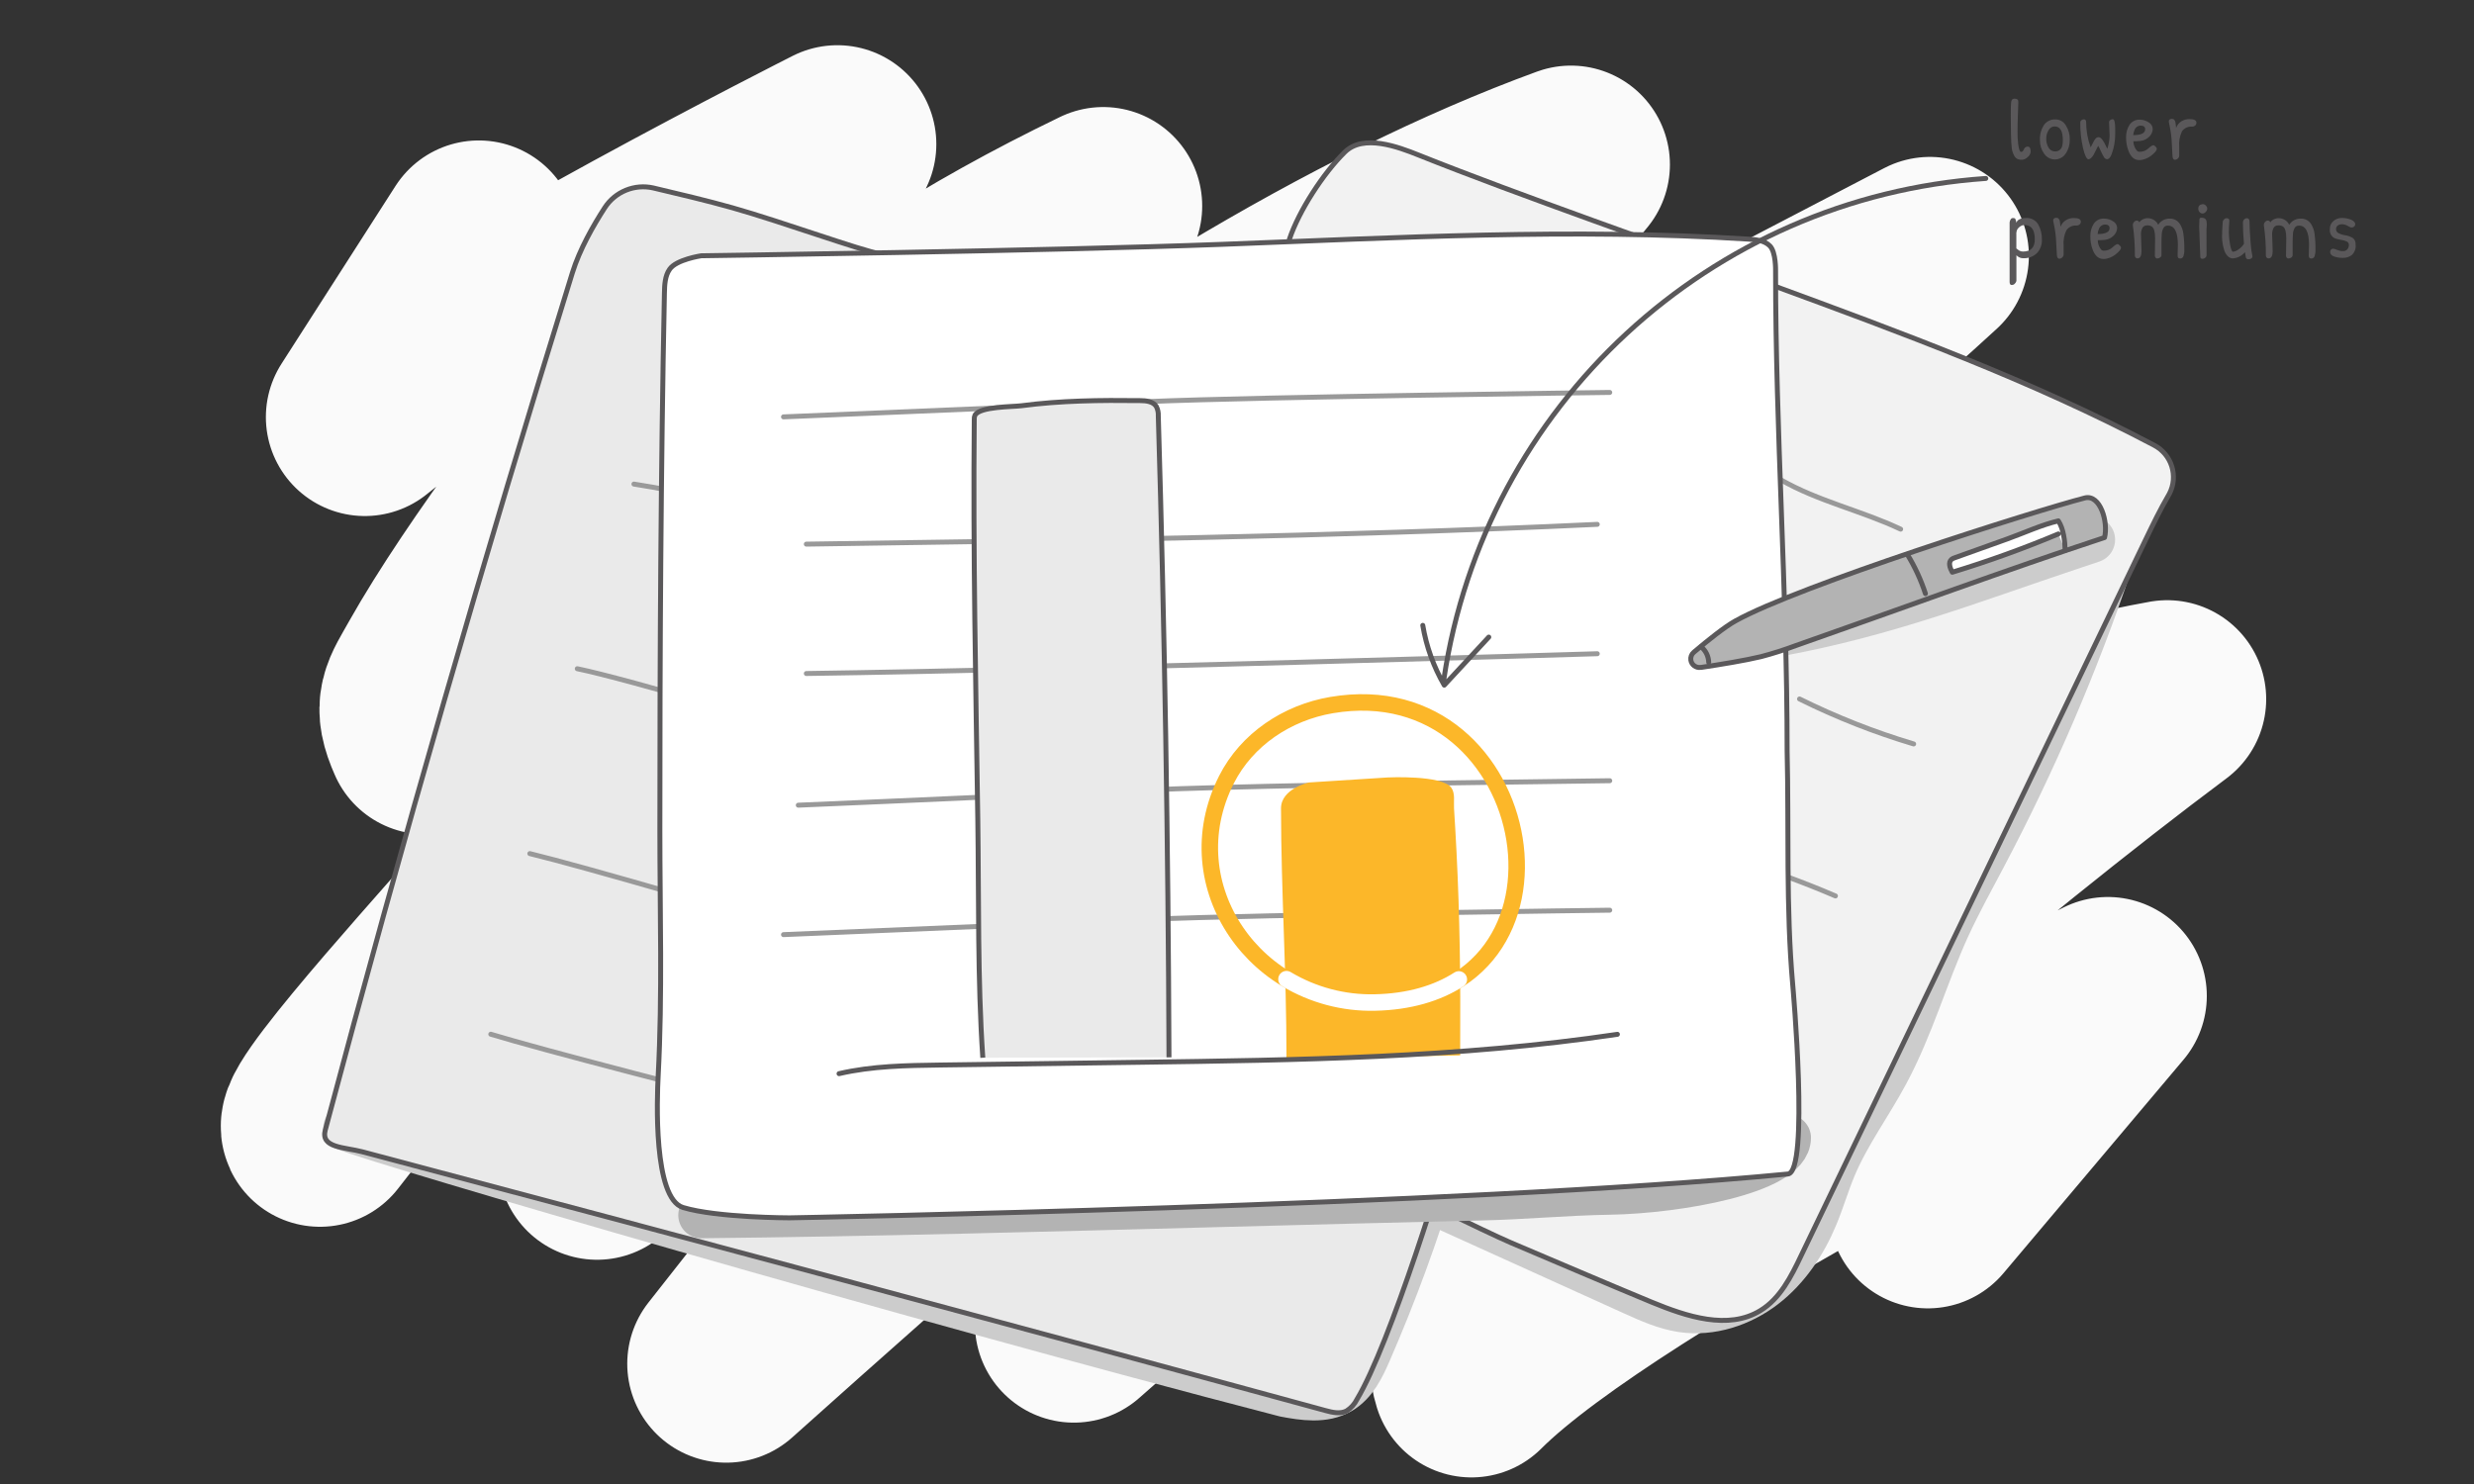
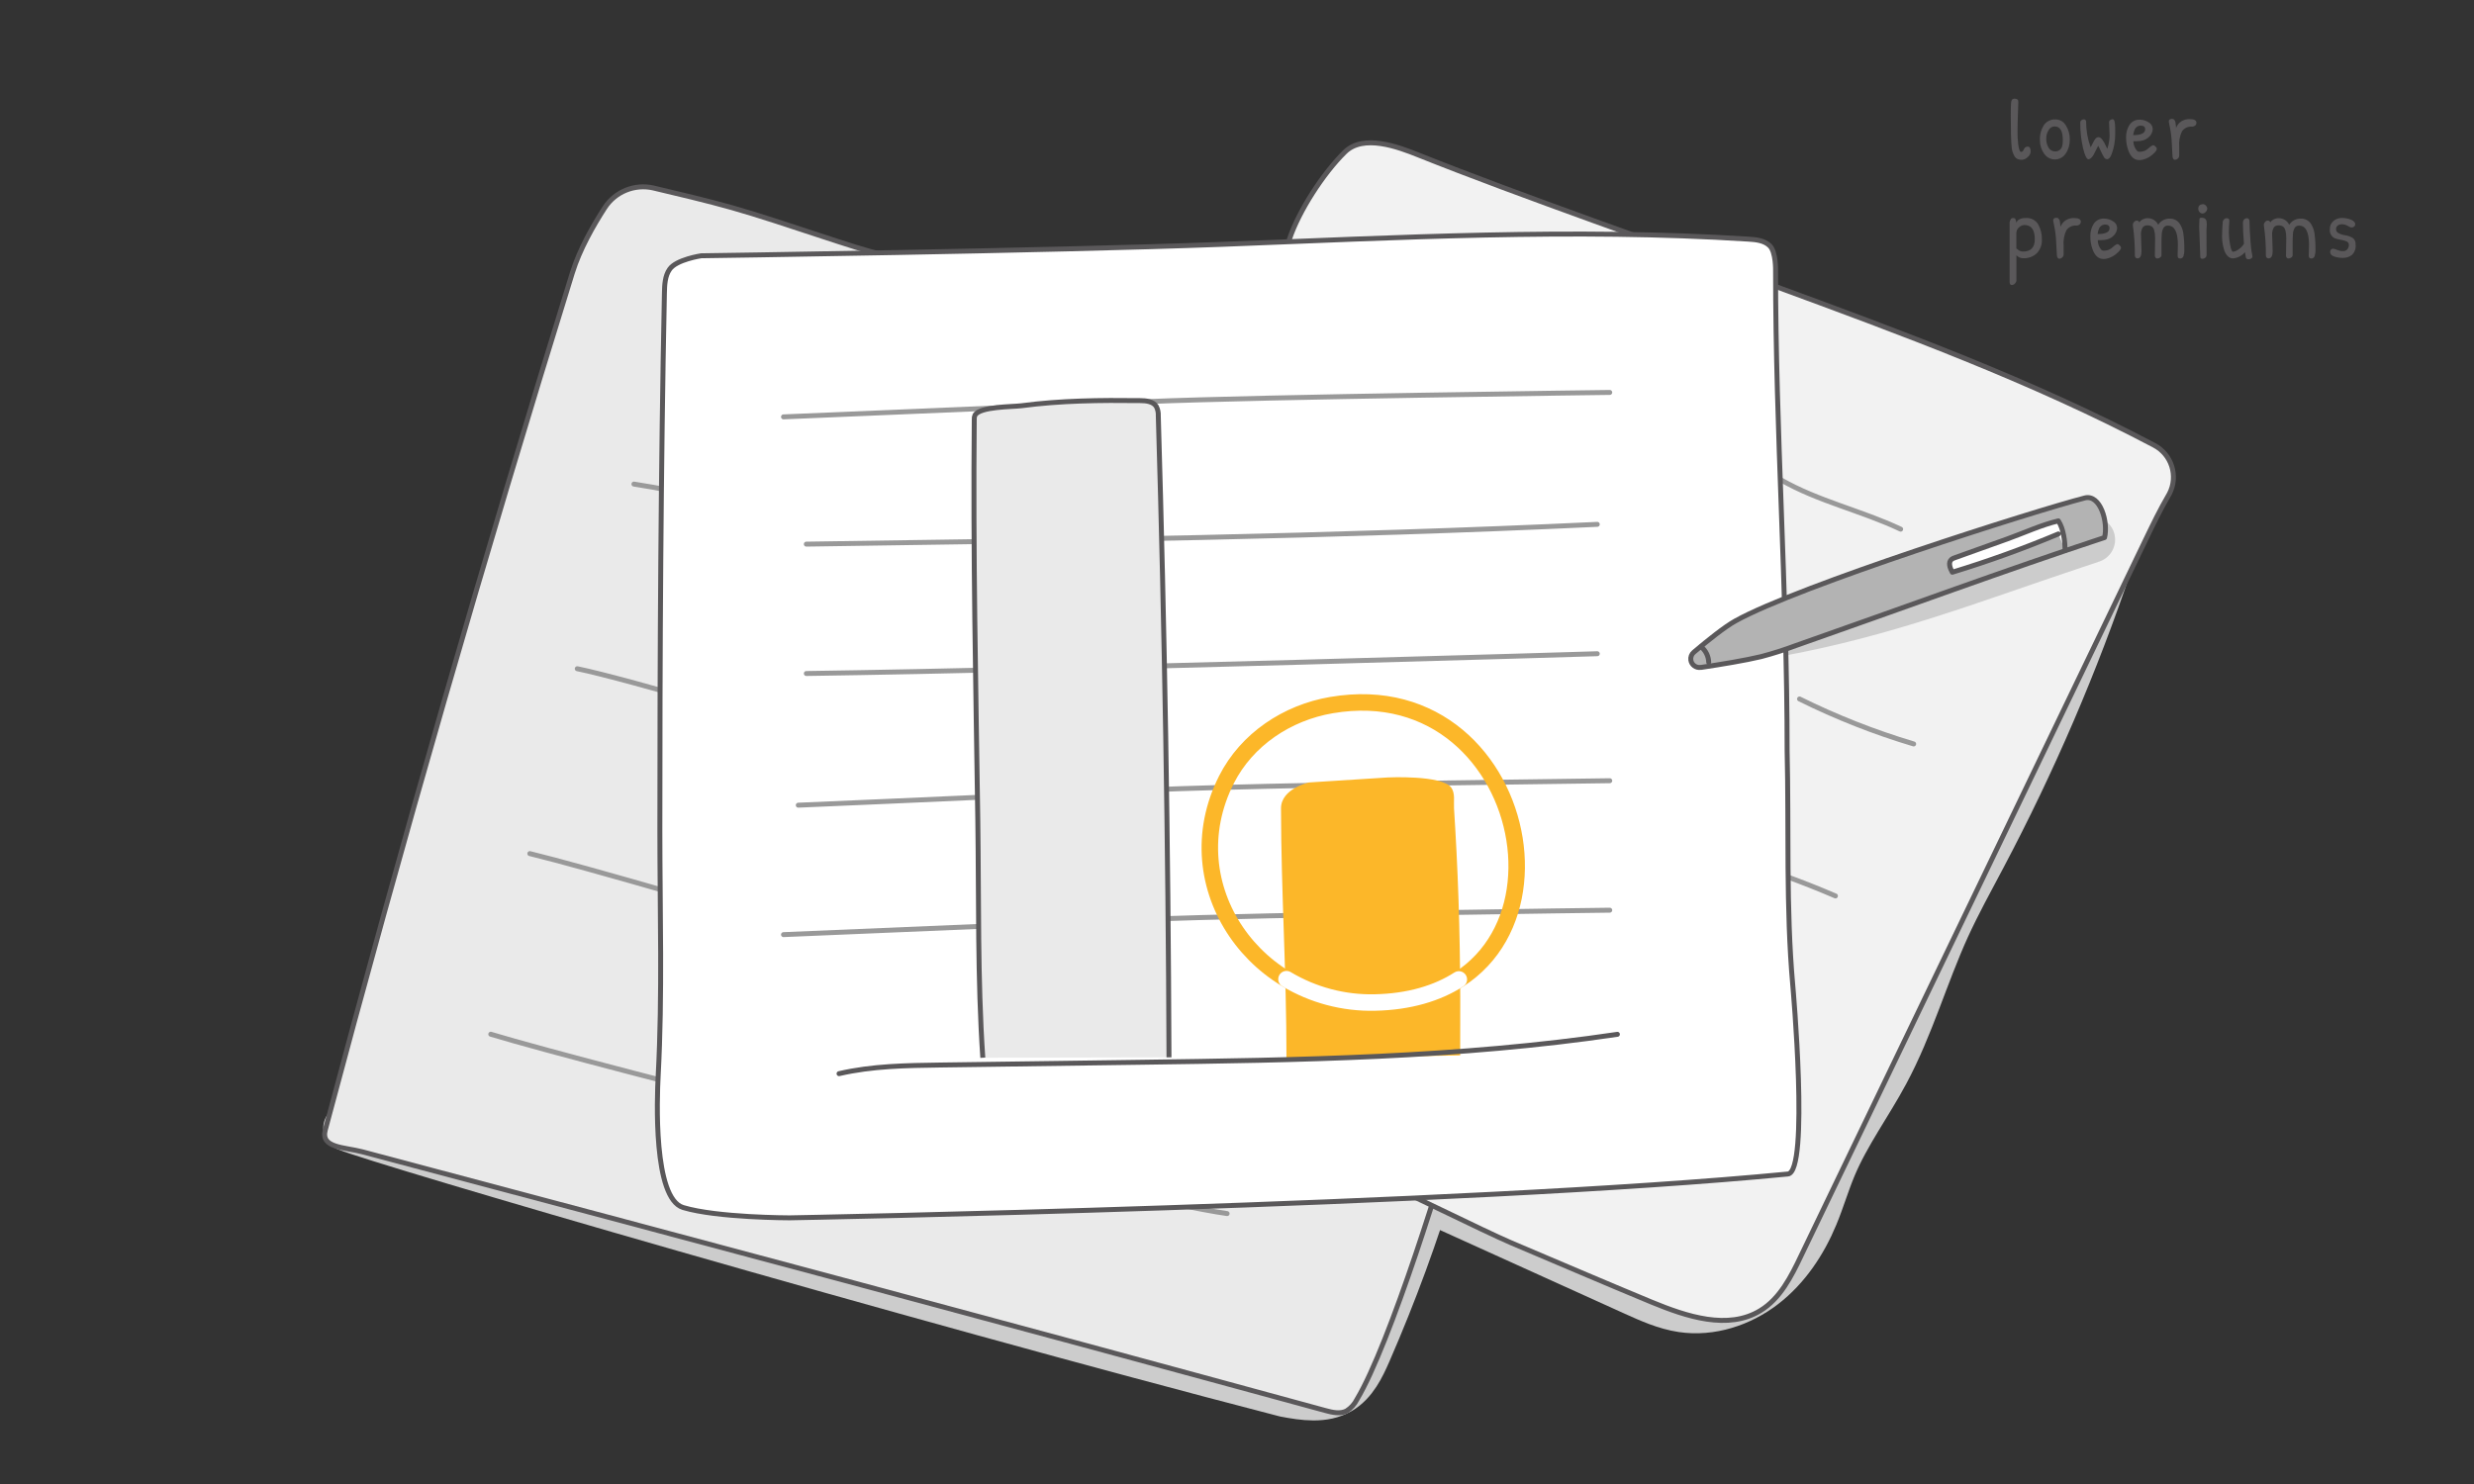
<svg xmlns="http://www.w3.org/2000/svg" id="Layer_1" version="1.1" viewBox="0 0 750 450">
  <rect x="0" y="0" width="750" height="450" fill="#333333" stroke="none" />
  <defs>
    <style>
      .st0 {
        stroke: #ccc;
      }

      .st0, .st1, .st2, .st3, .st4, .st5, .st6, .st7, .st8 {
        stroke-linecap: round;
        stroke-linejoin: round;
      }

      .st0, .st9, .st2, .st3, .st4, .st5, .st7 {
        fill: none;
      }

      .st0, .st7 {
        stroke-width: 14px;
      }

      .st1 {
        fill: #b3b3b3;
      }

      .st1, .st10, .st2, .st3, .st6, .st8 {
        stroke-width: 1.5px;
      }

      .st1, .st10, .st3, .st6, .st8 {
        stroke: #5a585a;
      }

      .st11 {
        fill: #fcb729;
      }

      .st10 {
        fill: #eaeaea;
      }

      .st10, .st9 {
        stroke-miterlimit: 10;
      }

      .st9 {
        stroke: #fcb729;
      }

      .st9, .st5 {
        stroke-width: 5px;
      }

      .st2 {
        stroke: #999;
      }

      .st4 {
        stroke: #fafafa;
        stroke-width: 60px;
      }

      .st5 {
        stroke: #fff;
      }

      .st6 {
        fill: #fff;
      }

      .st7 {
        stroke: #b3b3b3;
      }

      .st8 {
        fill: #f2f2f2;
      }

      .st12 {
        fill: #5a585a;
      }
    </style>
  </defs>
-   <path id="Background" class="st4" d="M145.15,72.59l-34.55,53.89c32.4-26.82,143.25-82.77,143.25-82.77,0,0-89,101.12-121.94,159.49-4.91,8.8-6.99,10.59-2.91,19.8,9.77-6.47,15.3-6.41,23.27-15,60.31-65,102.37-107,182.18-145.54-63.45,83.32-125.95,127.16-184.72,213.82-3.11,4.58-55.02,60.72-52.73,65.72C181.54,232.54,346.32,97.29,476.24,49.89c-12,15.09-27,27.41-41.66,39.85-79.44,67.28-152.6,141.64-218.58,222.16-7.84,9.57-35,40.1-35,40.1,0,0,112.28-107.09,167.86-144.91,40.64-27.66,84.36-50.43,128-73.14l108.2-56.37c-71.06,65.3-150.68,120.42-224.69,182.33-21,17.55-41.56,35.69-60.3,55.63-17.51,18.63-33.34,38.76-49.15,58.87l-30.77,39.12c108.79-97.3,220.93-196.68,357.45-248.31-73.06,89.4-184.54,142.51-252.06,236.17,87.75-77.91,215.97-168.66,331.46-189.39-58,43.33-140.48,113.43-192.08,164.16-11.5,11.31-23.59,26.42-18.84,41.84,41.53-41.46,192.92-116,192.92-116l-54.58,64.74" />
  <g id="Sub_Pages">
    <path class="st0" d="M105,342c9.25,4,170,51,284.56,80.69,5.61,1.06,11.8,2,16.72-.88,4.26-2.5,6.55-7.27,8.52-11.8,7.74-17.76,14.42-35.97,20-54.52" />
    <path class="st0" d="M639.57,170.46c-10.38,30.8-23.23,60.71-38.43,89.44-3.71,7-7.56,14-10.86,21.18-6.66,14.58-11,30.18-18.59,44.31-5.13,9.57-11.69,18.39-15.9,28.4-2.06,4.89-3.53,10-5.57,14.92-3.39,8.17-8.45,15.8-15.46,21.2s-16.09,8.39-24.83,7.08c-5.11-.77-9.89-2.92-14.6-5.05l-65.16-29.52" />
    <path class="st10" d="M267,77c-6-1-29.64-9.65-45-14-7.33-2.08-17-4.37-23.92-6-5.69-1.3-11.58,1.1-14.75,6-3.45,5.33-7.61,12.62-9.81,19.71-26.75,86.13-51.72,172.77-74.91,259.93-1.47,5.53,5.77,5.17,11.3,6.64,100.6,26.72,191.41,51,291.83,78.43,2.13.58,4.5,1.15,6.46.14,1.37-.87,2.48-2.1,3.19-3.56,9.89-16.42,26.87-70.73,31.61-89.3" />
    <path class="st8" d="M390.88,72.57c2.91-8.7,10.26-20,16.8-26.45,5.64-5.56,16.17-1.58,22.32.88,30.79,12.32,75.61,27.86,106.74,39.3,39.47,14.51,79.12,29.09,116.26,48.7,5.35,2.78,7.43,9.38,4.65,14.73-.07.14-.15.28-.23.41-2.54,4.32-4.73,8.88-6.91,13.4l-104.51,217.25c-3,6.31-6.37,13-12.33,16.62-9.77,6-22.36,1.82-33-2.57-14.25-5.9-28.43-12-42.61-18-8.15-3.48-34-16.36-42.12-19.84" />
    <path class="st2" d="M192.18,146.79c33.82,5.21,50.92,14.83,82.5,18.66M175,202.78c29.45,6,208.89,61.45,237,72.22M160.62,258.84c32.44,7.84,198.32,57.89,230.38,67.16M148.78,313.61c30.91,9.39,191.22,49.85,223.22,54.39M539.8,145.46c11.39,6.55,24.52,9.39,36.39,15M545.53,211.95c11.13,5.52,22.7,10.08,34.6,13.64M541.58,265.79c5,1.83,9.95,3.79,14.84,5.89" />
  </g>
  <g id="Main_Page">
    <path class="st0" d="M539,192.07c33-6.07,58.51-16.17,88.35-26.13l6.85-2.3" />
-     <path class="st7" d="M212.62,368.48c52.34-.54,104.66-2,157-3.39,26.42-.71,52.84-1.37,79.27-2,13-.28,26-1.54,39-1.74,20.97-.35,54.11-6.35,54.11-16.35" />
    <path class="st6" d="M542,356c6.55-.63,1.48-57.28,1.48-57.28-2.1-23.45-1.14-47.59-1.71-71.12,0-48.5-3.5-97-3.5-145.5,0,0,.14-5.63-1.72-7.52-1.65-1.68-4.22-1.93-6.57-2.07-53.12-3.37-106.34-.45-159.46,1.58-52.87,2-157.95,3.47-157.95,3.47,0,0-7.57,1.13-9.57,4.09-1.41,2-1.53,4.69-1.58,7.17-1.09,53-1.39,110-1.38,163,0,24.75.8,49.68-.51,74.34-.36,6.86-1.53,37.24,7.55,40,10.32,3.12,32.27,3.13,32.27,3.13,0,0,203.16-3.67,302.65-13.29Z" />
    <path class="st2" d="M237.52,126.41l110.24-4.63c35.5-1.48,140.24-2.78,140.24-2.78M237.52,283.41l110.24-4.63c35.5-1.48,140.24-2.78,140.24-2.78M242,244.16c36.75-1.54,69-3.08,105.76-4.63q35.39-1.49,140.24-2.79" />
-     <path class="st9" d="M371.81,236.4c6.18-12.21,18.4-20.3,31.83-22.59,63.09-10.76,80.5,88.95,13.13,90.19-35.77.65-61.3-35.31-44.96-67.6Z" />
+     <path class="st9" d="M371.81,236.4c6.18-12.21,18.4-20.3,31.83-22.59,63.09-10.76,80.5,88.95,13.13,90.19-35.77.65-61.3-35.31-44.96-67.6" />
    <path class="st2" d="M244.44,165c79.95-1.13,159.91-2.25,239.78-6M244.44,204.23c79.95-1.13,239.78-6,239.78-6" />
    <path class="st10" d="M297.94,320.74c-1.63-24.08-1.16-48.23-1.52-72.35-.6-40.43-1.46-80.82-1.07-121.25-.03-.42.04-.84.21-1.23,1.44-2.67,11.45-2.53,14.05-2.87,11.93-1.58,23.93-1.71,36-1.56,1.82,0,3.94.23,4.92,1.76.46.89.67,1.89.61,2.89,1.93,65.15,3,129.32,3.24,194.49" />
    <path class="st11" d="M390,321c0-27-1.61-50-1.66-75.88,0-6,8.49-7.85,8.49-7.85l23.86-1.52s16.43-.81,19.26,3.09c1.26,1.74.71,4.22.84,6.26.28,4.36.53,8.72.75,13.09,1,19.59,1.26,39.22,1.12,58.83v3" />
    <path class="st5" d="M442.25,297c-6.53,4.19-15,6.78-25.49,7-9.41.21-18.68-2.25-26.76-7.08" />
    <path class="st3" d="M254.36,325.57c10-2.33,20.43-2.48,30.74-2.62l59.93-.82c48.55-.67,97.27-1.35,145.29-8.49" />
    <path class="st1" d="M526.09,188.29c19.15-10.67,91-33.45,105.91-37.29,4.68-1.21,7.18,7.31,6,12-29.46,9.7-62.23,21.77-93.7,32.8-3.41,1.28-6.89,2.38-10.41,3.31-4.8,1.16-12.3,2.39-18.18,3.27h-.15c-1.43.21-2.76-.78-2.98-2.21-.13-.89.2-1.79.89-2.37l.28-.24c4.07-3.43,9.06-7.45,12.34-9.27Z" />
    <path class="st3" d="M518,200.83c-.05-1.83-.9-3.55-2.31-4.71" />
    <path class="st6" d="M624,161.91c-10.51,4.41-21.24,8.28-32.15,11.61-.71-1.24-1.34-3-.22-3.92.28-.2.58-.35.91-.45l16-5.73c5.05-1.81,10.23-4.23,15.45-5.47,1.6,2.41,2,6.2,2.07,9" />
-     <path class="st3" d="M578.26,168.2c2.27,3.71,4.09,7.67,5.44,11.8" />
  </g>
  <g id="Layer_5">
    <path class="st12" d="M609.64,31.49c-.01-.44.09-.88.31-1.27.21-.21.5-.32.79-.3.75,0,1.12.3,1.12.91,0,.47-.04,1.69-.12,3.67-.08,1.98-.12,3.75-.12,5.3-.02,1.26.04,2.52.18,3.77.21,1.67.5,2.5.88,2.5.38,0,.67-.27.86-.81.09-.22.24-.41.42-.56.2-.17.46-.26.73-.25.61,0,.91.51.91,1.53-.05.65-.38,1.25-.9,1.65-.47.49-1.1.78-1.78.82-.49.02-.98-.08-1.42-.3-.37-.21-.67-.52-.86-.9-.2-.37-.38-.76-.52-1.16-.14-.44-.23-.9-.27-1.36-.11-.87-.18-2.26-.22-4.17-.04-1.91-.06-3.74-.06-5.49s.02-2.93.07-3.58h0ZM623.17,36.21c1.27.01,2.44.69,3.08,1.79.83,1.28,1.25,2.78,1.21,4.3.04,1.52-.39,3.02-1.24,4.28-1.18,1.81-3.6,2.33-5.41,1.15-.46-.3-.85-.69-1.15-1.15-.82-1.17-1.26-2.57-1.25-4-.09-1.61.31-3.2,1.15-4.58.81-1.19,2.18-1.87,3.61-1.79h0ZM622.86,38.34c-.78,0-1.48.45-1.83,1.15-.46.72-.7,1.56-.7,2.42-.06,1.06.21,2.11.78,3,.39.6,1.05.97,1.77,1,1.02.1,1.98-.54,2.26-1.53.15-.59.22-1.21.21-1.82.02-2.81-.81-4.22-2.49-4.22h0ZM633.16,48.3c-.59,0-1.15-1.15-1.7-3.45-.57-2.54-.85-5.13-.82-7.73,0-.28.14-.55.38-.69.2-.15.44-.24.69-.25.37-.02.68.27.7.64,0,.02,0,.04,0,.06,0,2.66.46,5.3,1.38,7.8.24-.41.46-.83.65-1.26.21-.5.49-.97.83-1.39.23-.28.58-.44.94-.44.36,0,.74.27,1.14.81.39.54.73,1.12,1,1.73.14.34.3.68.48,1,.44-1.31.68-2.68.7-4.06l-.16-4c-.01-.27.13-.52.36-.66.22-.17.48-.26.75-.27.5,0,.75.98.75,2.94v1.43c.03,2.12-.33,4.22-1.07,6.21-.38,1.04-.86,1.56-1.43,1.56-.39-.04-.74-.28-.91-.64-.36-.58-.67-1.18-.94-1.81-.23-.55-.5-1.09-.81-1.61l-.78,1.53c-.29.61-.52,1.04-.68,1.31-.18.3-.4.57-.65.81-.2.24-.49.39-.8.43h0ZM648.73,36.29c.94,0,1.85.29,2.63.81.75.39,1.22,1.16,1.25,2-.03.86-.39,1.68-1,2.29-.71.75-1.67,1.23-2.7,1.34-.72.08-1.45.11-2.18.1.02,1.07.42,2.1,1.12,2.91.18.19.44.3.7.29,1,.03,1.97-.32,2.7-1,.73-.67,1.25-1,1.56-1,.14,0,.35.13.62.39.23.18.39.44.42.73,0,.45-.55,1.12-1.64,2-.53.42-1.12.76-1.76,1-.61.25-1.25.39-1.91.4-1.51,0-2.62-.97-3.33-2.91-.47-1.28-.7-2.64-.68-4-.04-1.31.31-2.61,1-3.72.69-1.08,1.92-1.71,3.2-1.63ZM648.86,38.08c-.72.04-1.37.47-1.69,1.12-.26.56-.43,1.16-.49,1.77,2.43,0,3.64-.6,3.64-1.79,0-.73-.49-1.1-1.46-1.1ZM660.64,44.53v2.68c-.01.34-.17.65-.43.86-.22.23-.53.37-.85.39-.4,0-.65-.31-.75-.94,0-.14-.07-1.41-.21-3.81-.06-1.9-.29-3.79-.7-5.65-.1-.38-.18-.78-.23-1.17,0-.57.33-.86,1-.86.27,0,.54.12.7.34.16.2.27.44.32.69.04.23.08.55.12.95.04.4.07.65.08.75.31-.83.89-1.53,1.64-2,.72-.43,1.55-.66,2.39-.65,1.42,0,2.13.36,2.13,1.09.01.33-.13.65-.38.87-.24.21-.55.33-.87.33-1.22-.12-2.4.41-3.12,1.4-.7,1.47-.99,3.11-.84,4.73h0ZM613.26,78.3c-.6,0-1.18-.22-1.64-.6l-.34-.29v7.8c-.1.34-.29.64-.55.87-.22.22-.52.34-.83.35-.45,0-.68-.3-.68-.91v-18.11c.05-.36.18-.7.38-1,.17-.2.43-.31.7-.29.32,0,.53.07.63.22.17.39.29.79.35,1.21.12-.44.42-.8.83-1,.61-.33,1.31-.48,2-.44,1.52-.13,2.98.61,3.77,1.92.79,1.41,1.17,3.01,1.12,4.62.08,1.53-.47,3.02-1.52,4.13-1.14,1.07-2.66,1.62-4.22,1.52ZM611.26,70.5v4.84c.13.07.25.16.36.26.44.43,1.03.67,1.64.68,2.39,0,3.59-1.23,3.59-3.69,0-2.1-.54-3.43-1.61-4-.52-.26-1.09-.38-1.66-.36-.63.08-1.21.38-1.64.84-.39.37-.63.89-.65,1.43h-.03ZM625.59,74.53v2.68c-.01.34-.17.65-.43.86-.22.23-.53.37-.85.39-.4,0-.65-.31-.75-.94,0-.14-.07-1.41-.21-3.81-.06-1.9-.29-3.79-.7-5.65-.1-.38-.18-.78-.23-1.17,0-.57.33-.86,1-.86.27,0,.54.12.7.34.16.2.28.44.33.69.04.23.08.55.12.95s.07.65.08.75c.31-.83.89-1.53,1.64-2,.72-.43,1.55-.66,2.39-.65,1.42,0,2.13.36,2.13,1.09.01.33-.13.65-.38.87-.24.21-.55.33-.87.33-1.22-.12-2.4.41-3.12,1.4-.71,1.47-1,3.11-.85,4.73h0ZM637.94,66.29c.94,0,1.85.29,2.63.81.75.39,1.22,1.16,1.25,2-.03.86-.39,1.68-1,2.29-.71.75-1.67,1.23-2.7,1.34-.72.08-1.45.11-2.18.1,0,1.06.38,2.08,1.06,2.9.18.19.44.3.7.29,1,.03,1.97-.33,2.7-1,.73-.67,1.25-1,1.56-1,.14,0,.35.13.62.39.23.18.39.44.42.73,0,.45-.55,1.12-1.64,2-.53.42-1.12.76-1.75,1-.61.25-1.25.39-1.91.4-1.51,0-2.62-.97-3.33-2.91-.47-1.28-.7-2.64-.68-4-.04-1.31.31-2.61,1-3.72.7-1.1,1.95-1.72,3.25-1.62ZM638.07,68.08c-.72.04-1.37.47-1.69,1.12-.26.56-.43,1.16-.49,1.77,2.43,0,3.64-.6,3.64-1.79,0-.73-.49-1.1-1.46-1.1ZM648,78.35c-.45,0-.72-.25-.81-.75.03-3.13-.18-6.26-.62-9.36,0-.35.14-.69.38-.94.21-.26.53-.41.86-.42.33,0,.63.23.72.55.59-.82,1.56-1.3,2.57-1.27,1.36,0,2.59.77,3.17,2,.74-1.18,2.05-1.89,3.45-1.87,1.29-.05,2.51.6,3.17,1.71.53.86.87,1.81,1,2.81.22,1.64.32,3.29.29,4.94.03.66-.06,1.31-.26,1.94-.15.46-.61.76-1.09.69-.45,0-.68-.29-.68-.86l.08-3.25c0-3.9-1-5.85-3-5.85-.54-.05-1.07.21-1.35.68-.29.52-.47,1.1-.52,1.69-.07,1.04-.1,1.98-.1,2.83v3.77c0,.29-.17.55-.42.7-.25.18-.55.29-.86.29-.38,0-.62-.25-.73-.75l.08-5.38c0-1.91-.33-3.09-1-3.56-.43-.26-.92-.38-1.42-.34-.56-.03-1.09.23-1.4.7-.36.7-.52,1.48-.46,2.26l.16,4.84c-.01,1.47-.42,2.2-1.21,2.2h0ZM667.83,61.9c.34.02.66.18.88.44.25.24.41.57.42.92-.02.38-.18.74-.46,1-.23.29-.58.47-.95.49-.35,0-.67-.16-.9-.42-.27-.29-.42-.67-.4-1.07,0-.83.45-1.28,1.35-1.35h.06ZM668.92,75.52v1.82c0,.32-.14.62-.39.82-.23.2-.52.32-.83.32-.33.05-.63-.18-.68-.51,0-.05,0-.09,0-.14-.23-5.53-.34-8.59-.34-9.18s.03-1.31.08-2.16c.03-.31.23-.47.6-.47.92,0,1.44.37,1.56,1.12.05.3.07.61.08.91l-.1,1.64.02,5.83ZM674.28,66.46c.18-.19.43-.29.69-.3.19-.01.38.03.55.13.1.05.18.13.23.23.04.12.07.24.09.36-.11,1.33-.16,2.55-.16,3.65.02,1.25.15,2.49.39,3.72.26,1.39.55,2.09.86,2.09.66-.08,1.28-.35,1.78-.78.63-.42,1.16-.99,1.55-1.64-.21-2.49-.31-4.63-.31-6.42,0-.35.12-.68.35-.94.21-.25.52-.39.84-.39.54,0,.81.36.81,1.09,0,1.23.09,3.06.27,5.49.07,1.56.25,3.1.56,4.63.04.16.05.32.05.48-.02.22-.15.42-.35.52-.27.18-.59.26-.91.25-.37,0-.68-.26-.74-.62-.03-.35-.12-.87-.26-1.56-.91,1.12-2.24,1.8-3.67,1.9-.58,0-1.13-.24-1.53-.65-.49-.5-.86-1.1-1.07-1.77-.43-1.31-.66-2.68-.68-4.06,0-1.27.07-2.83.21-4.68.07-.28.23-.54.45-.73h0ZM687.72,78.35c-.45,0-.72-.25-.81-.75.03-3.13-.18-6.26-.62-9.36,0-.35.14-.69.38-.94.21-.26.53-.41.86-.42.33,0,.62.23.71.55.59-.82,1.56-1.3,2.57-1.27,1.36,0,2.59.77,3.17,2,.74-1.18,2.05-1.89,3.44-1.87,1.31-.08,2.56.58,3.23,1.71.53.86.87,1.81,1,2.81.22,1.64.32,3.29.29,4.94.03.66-.06,1.31-.26,1.94-.15.46-.61.76-1.09.69-.45,0-.68-.29-.68-.86l.08-3.25c0-3.9-1-5.85-3-5.85-.54-.05-1.07.21-1.35.68-.29.52-.47,1.1-.52,1.69-.07,1.04-.1,1.98-.1,2.83v3.77c0,.29-.17.55-.42.7-.25.18-.55.29-.86.29-.38,0-.62-.25-.73-.75l.08-5.38c0-1.91-.33-3.09-1-3.56-.43-.26-.92-.38-1.42-.34-.56-.04-1.09.23-1.4.7-.36.7-.52,1.48-.46,2.26l.16,4.84c-.01,1.47-.43,2.2-1.25,2.2ZM707.41,67c.71-.6,1.6-.92,2.53-.91.95,0,1.89.17,2.77.52.86.37,1.29.84,1.29,1.39,0,.27-.12.54-.34.7-.16.15-.37.24-.59.26h-.39c-.35-.13-.68-.29-1-.48-.51-.3-1.09-.46-1.68-.48-.46-.01-.91.12-1.29.38-.35.25-.55.67-.53,1.1-.01.46.22.89.61,1.14.66.37,1.39.61,2.14.71.83.13,1.63.42,2.35.85.6.48.9,1.24.82,2,.15,1.16-.26,2.31-1.1,3.12-.78.61-1.75.93-2.74.9-.93.02-1.86-.13-2.74-.44-.75-.29-1.13-.74-1.13-1.33-.06-.49.29-.94.79-1,.07,0,.14,0,.21,0,.4.07.78.19,1.14.36.55.23,1.15.36,1.75.36.51.03,1-.17,1.33-.56.3-.36.46-.82.46-1.29.02-.44-.21-.85-.6-1.05-.58-.27-1.19-.45-1.82-.53-.61-.09-1.21-.23-1.79-.44-1.08-.48-1.71-1.61-1.56-2.78-.05-.96.36-1.89,1.11-2.5h0Z" />
-     <path class="st3" d="M437.73,205.86c12.38-82.86,80.69-145.97,164.27-151.75M431.32,189.63c1.07,6.38,3.27,12.52,6.51,18.13l13.5-14.57" />
  </g>
</svg>